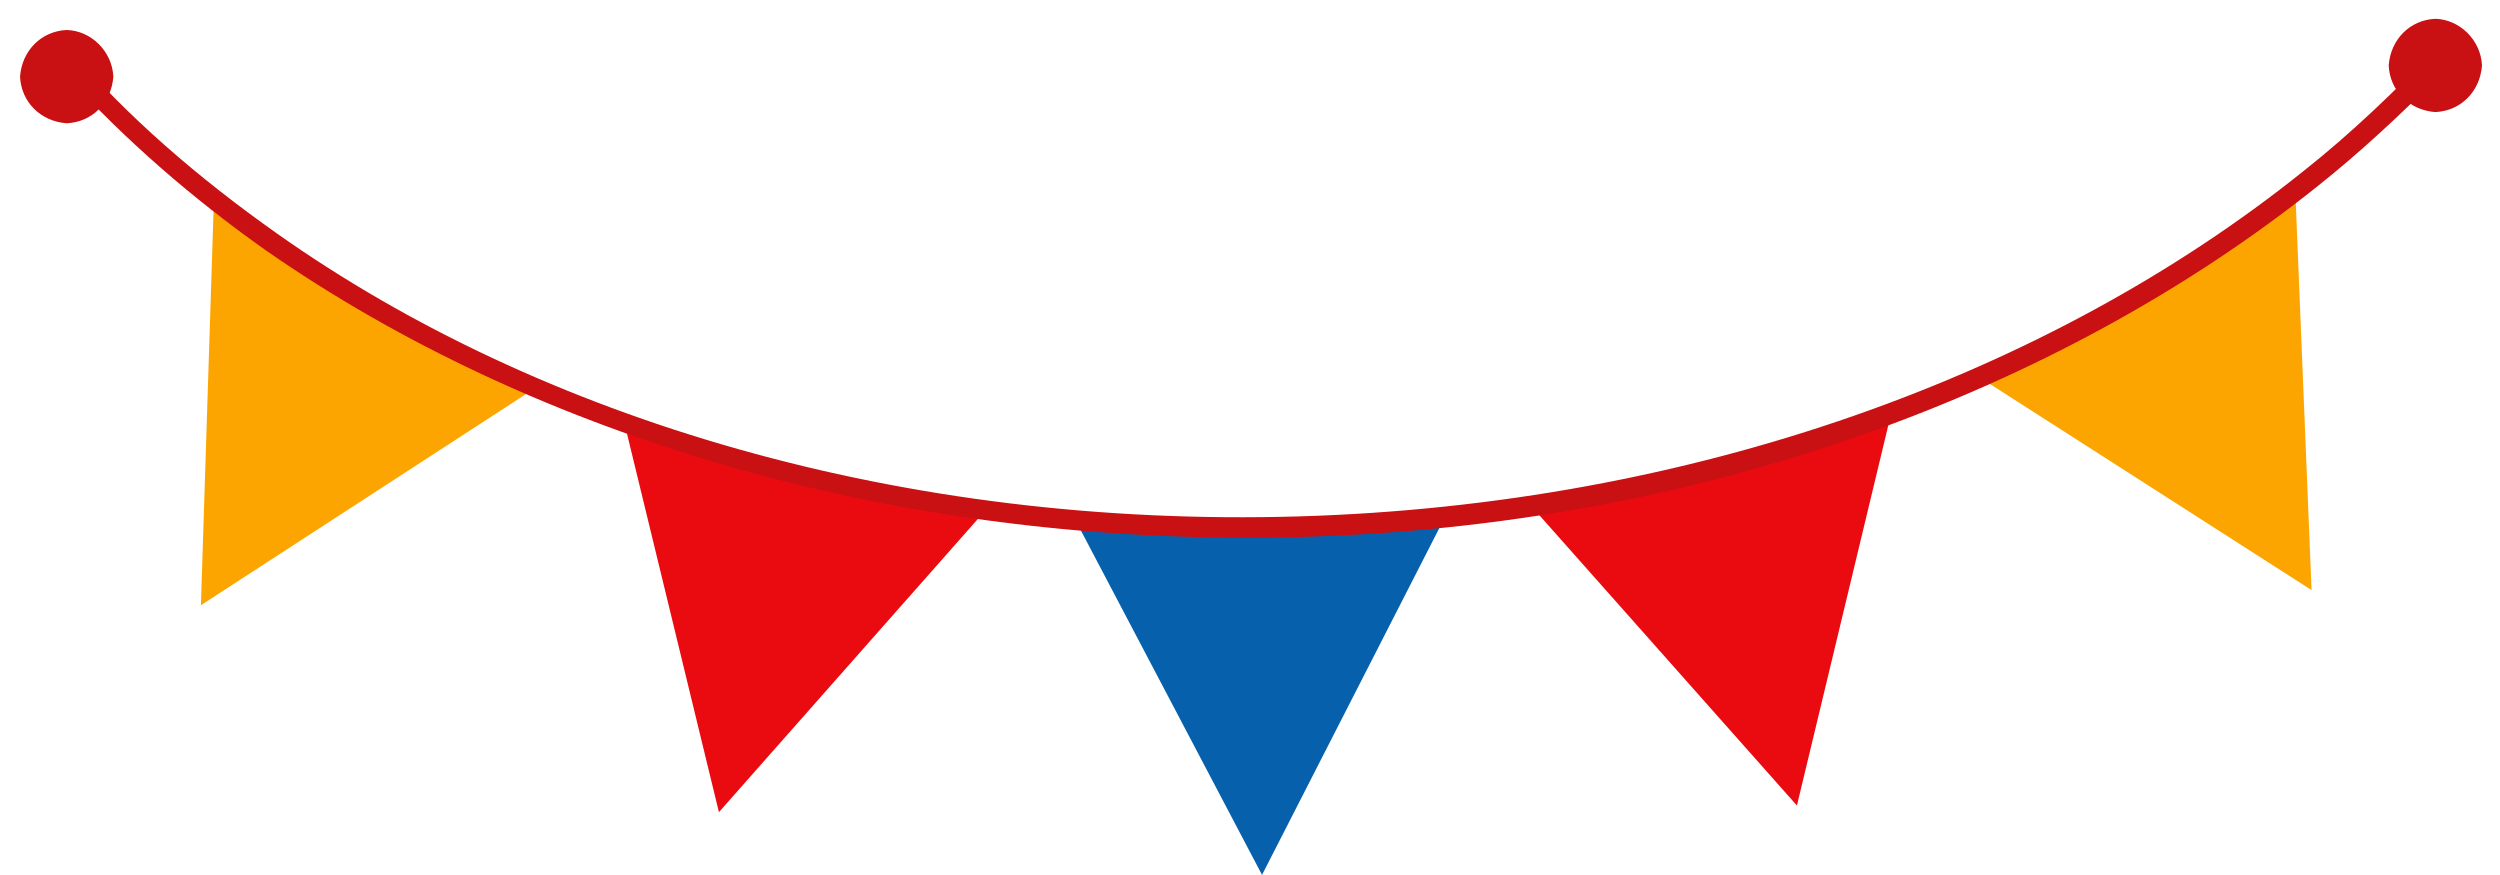
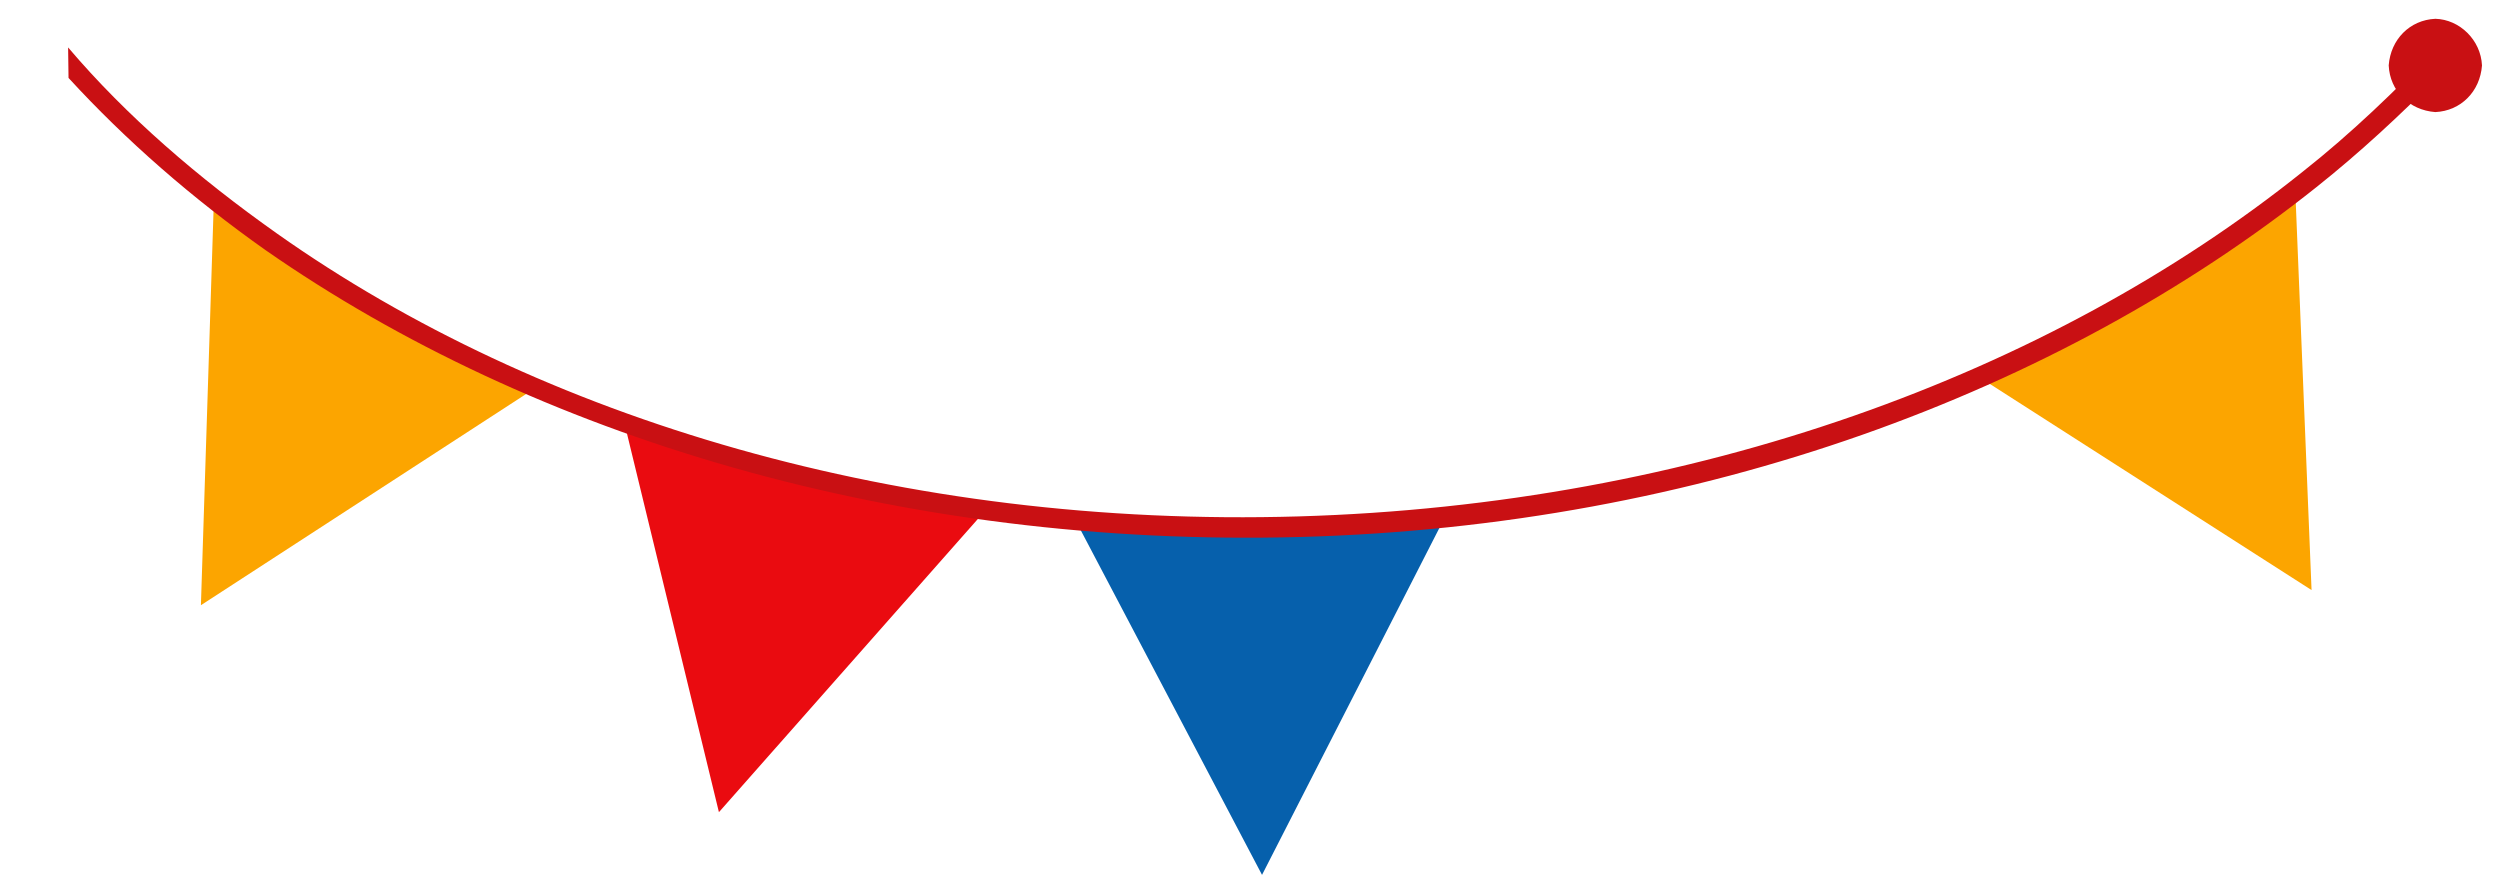
<svg xmlns="http://www.w3.org/2000/svg" width="297" height="104" viewBox="0 0 297 104" fill="none">
  <path fill-rule="evenodd" clip-rule="evenodd" d="M149.929 103.936L171.238 62.255L128.085 62.407L149.929 103.936Z" fill="#0660AC" />
  <path fill-rule="evenodd" clip-rule="evenodd" d="M85.408 96.485L116.439 61.349L74.316 50.816L85.408 96.485Z" fill="#EA0B10" />
  <path fill-rule="evenodd" clip-rule="evenodd" d="M23.868 71.9L63.058 46.445L25.369 25.023L23.868 71.9Z" fill="#FCA500" />
-   <path fill-rule="evenodd" clip-rule="evenodd" d="M213.474 95.697L182.437 60.714L224.394 50.26L213.474 95.697Z" fill="#EA0B10" />
  <path fill-rule="evenodd" clip-rule="evenodd" d="M274.613 70.102L235.11 44.789L272.71 23.428L274.613 70.102Z" fill="#FCA500" />
  <path fill-rule="evenodd" clip-rule="evenodd" d="M8.141 9.258C14.957 16.685 22.823 23.55 31.522 29.698C63.425 51.923 106.954 65.081 154.498 63.793C202.042 62.506 244.592 46.6 275.181 22.24C280.392 18.097 285.169 13.646 289.728 9.042L289.525 5.638C284.659 10.677 279.421 15.78 273.531 20.422C243.467 44.5 201.225 59.971 154.269 61.349C107.314 62.726 64.22 49.876 32.905 27.741C23.554 21.131 15.036 13.806 8.092 5.636L8.141 9.258Z" fill="#C91013" />
  <path fill-rule="evenodd" clip-rule="evenodd" d="M289.323 2.233C286.289 2.372 284.01 4.674 283.778 7.771C283.917 10.804 286.219 13.084 289.316 13.316C292.349 13.177 294.628 10.875 294.86 7.778C294.722 4.745 292.202 2.312 289.323 2.233Z" fill="#C91013" />
-   <path fill-rule="evenodd" clip-rule="evenodd" d="M7.927 3.563C4.894 3.701 2.615 6.004 2.382 9.1C2.521 12.134 4.823 14.413 7.92 14.645C10.953 14.507 13.233 12.204 13.465 9.107C13.326 6.074 10.807 3.641 7.927 3.563Z" fill="#C91013" />
</svg>